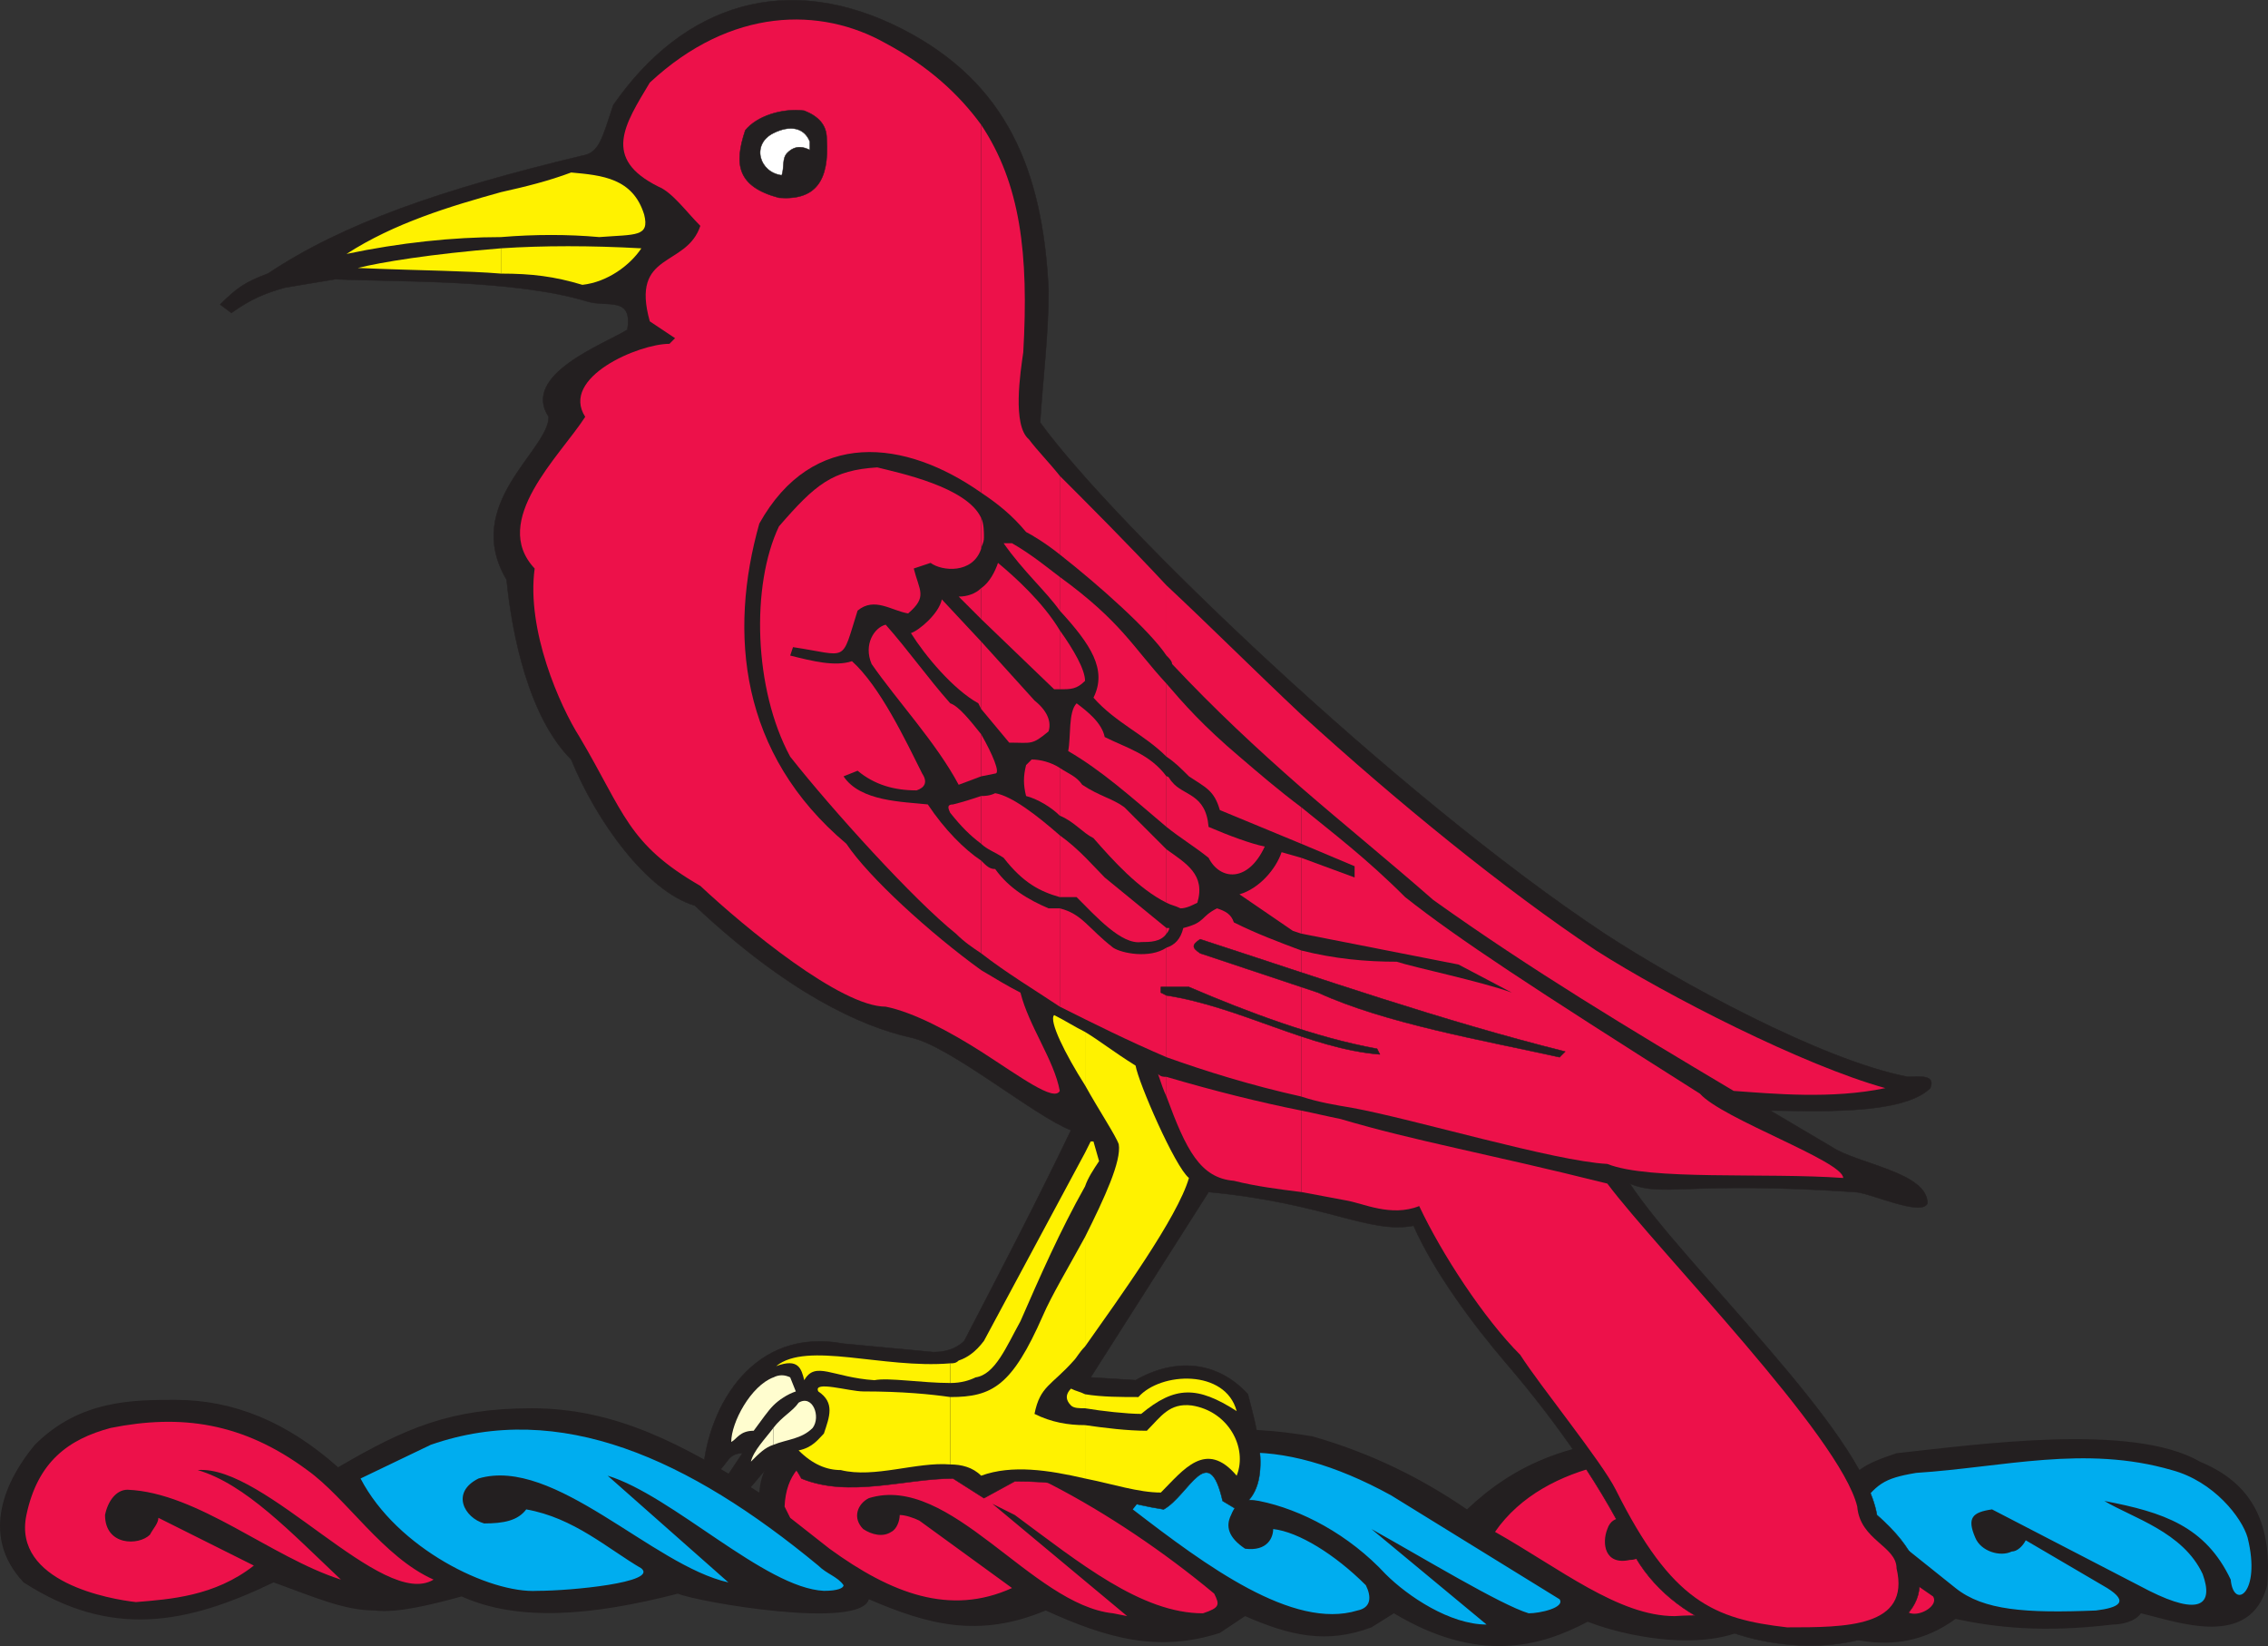
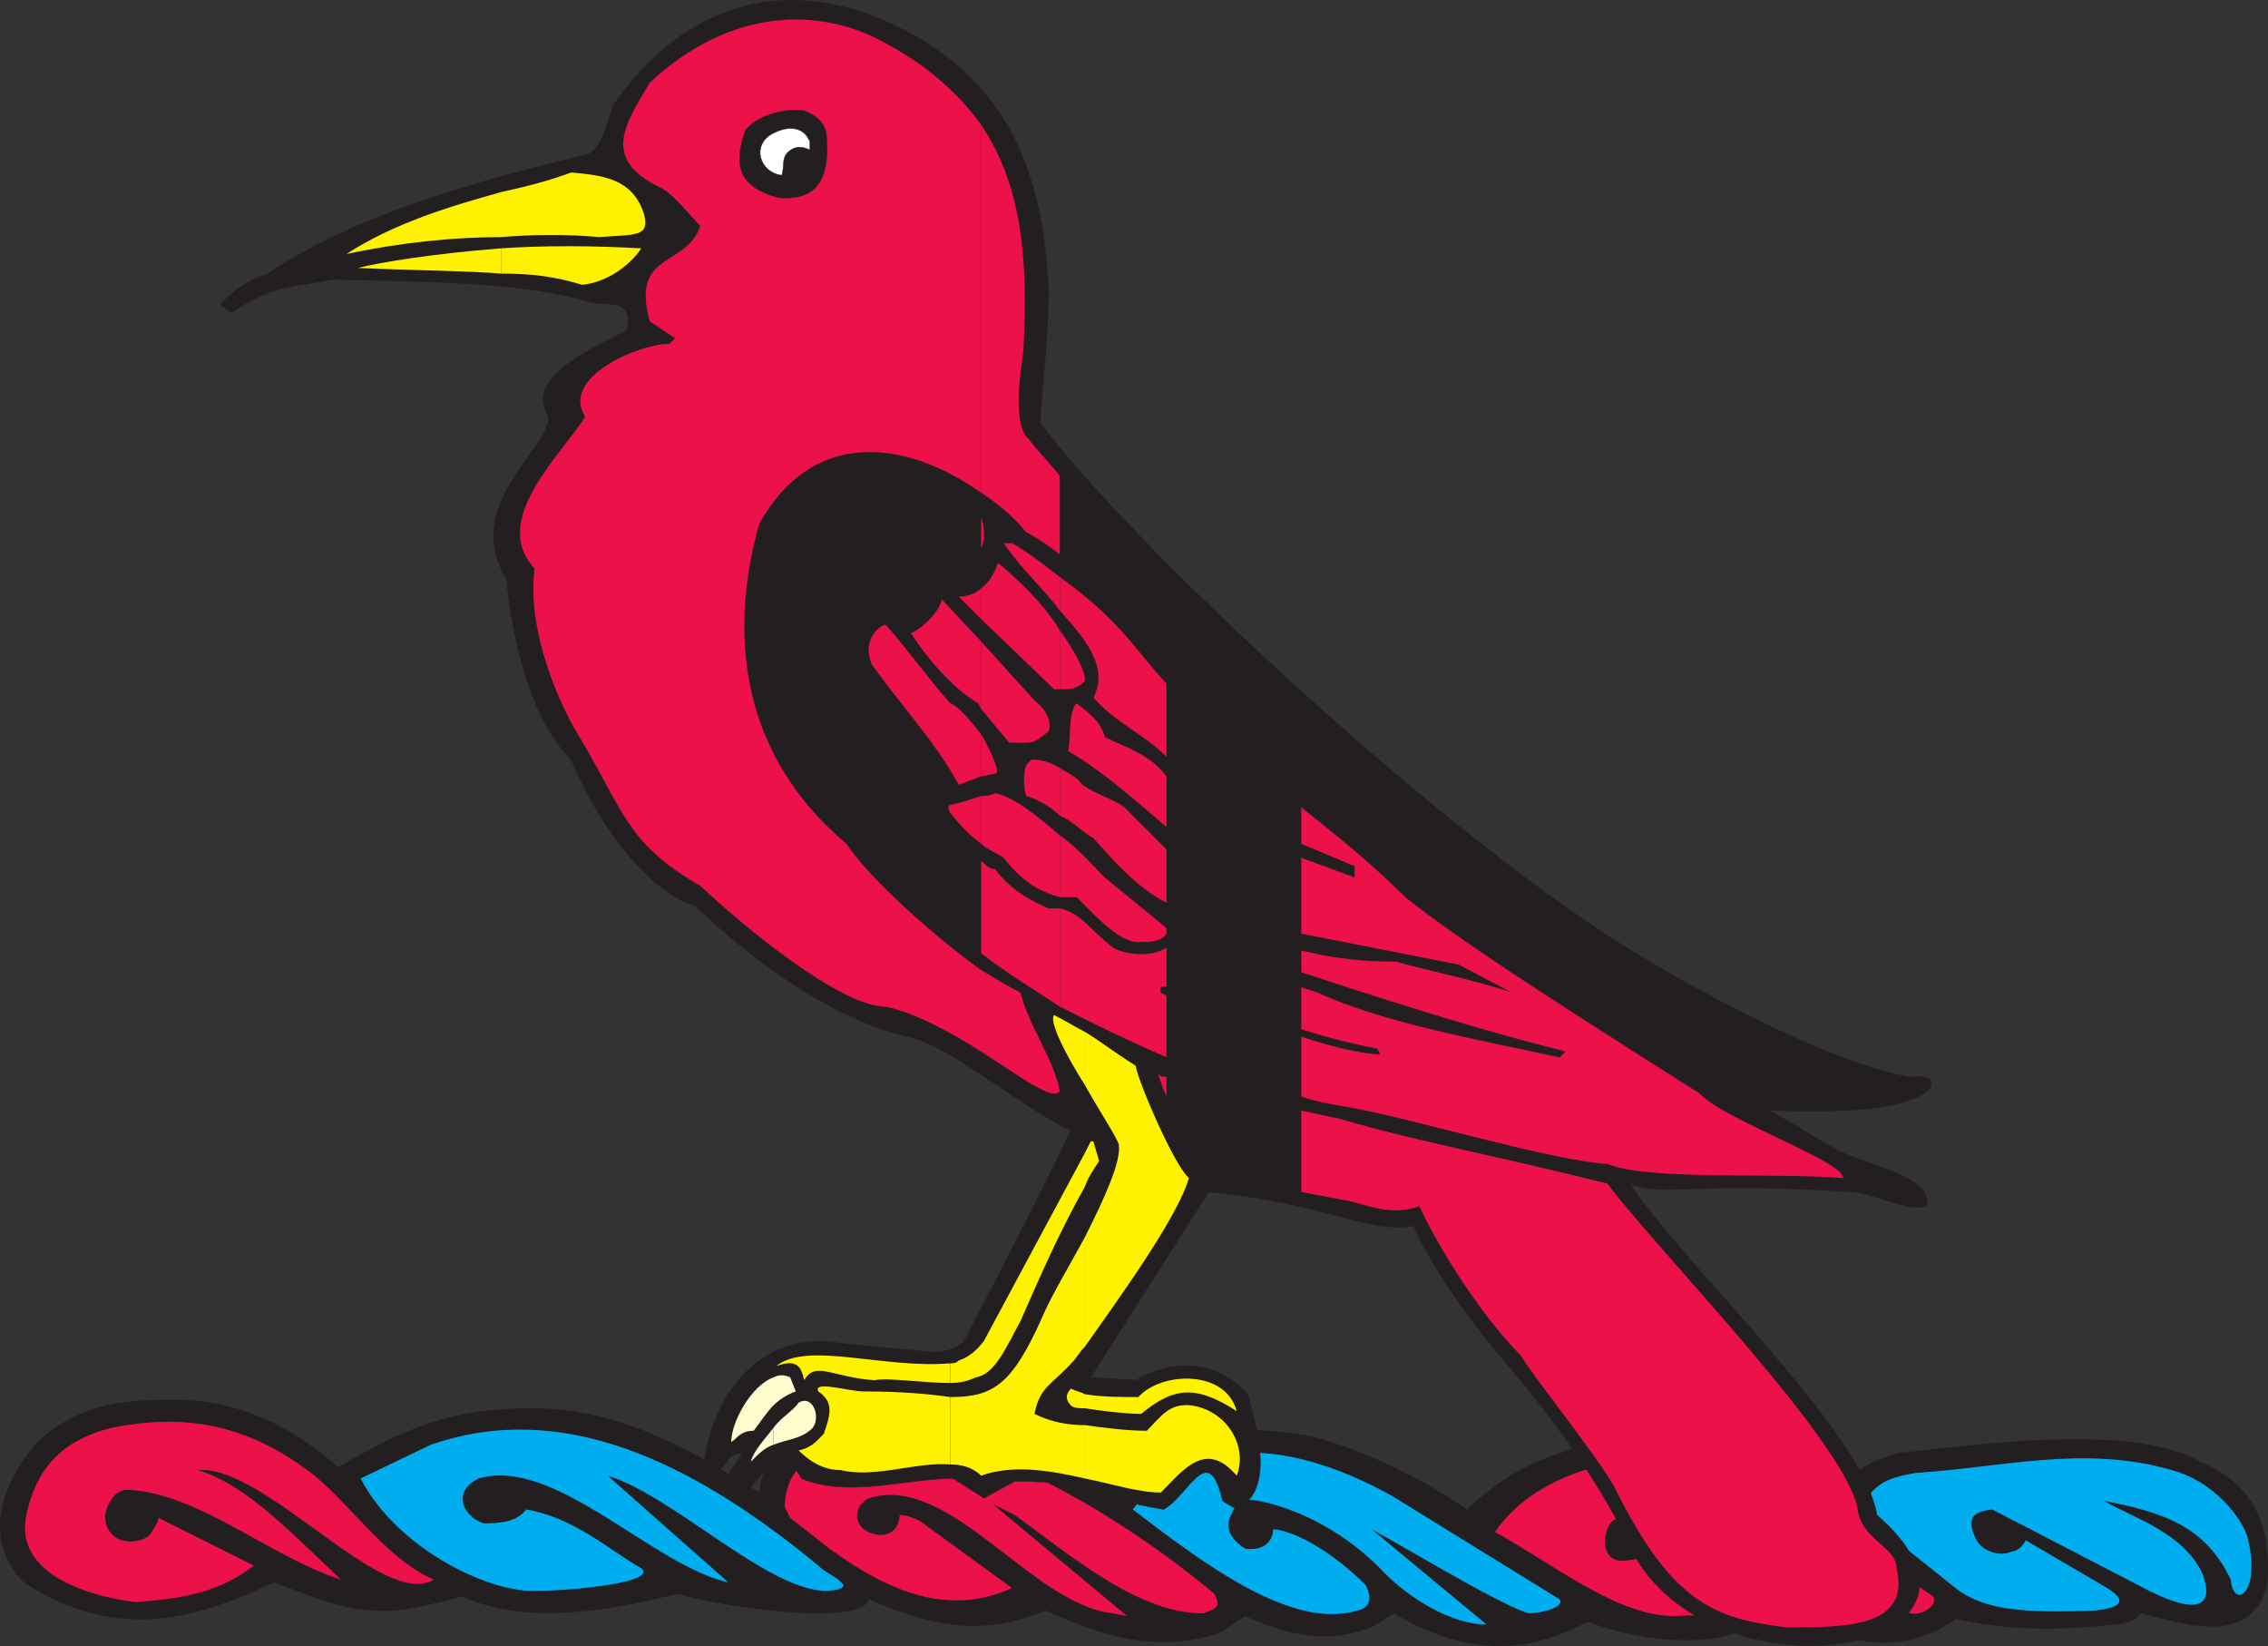
<svg xmlns="http://www.w3.org/2000/svg" width="605.759" height="439.552">
  <rect width="100%" height="100%" fill="#333333" stroke="none" />
  <path fill="#231f20" fill-rule="evenodd" d="m372.303 430.81-6 3.75c-12 4.5-21.75 2.25-33.75-3l-6.75 4.5c-16.5 5.25-30 1.5-46.5-6-18 7.5-31.5 3.75-47.25-3-2.25 8.25-45.75.75-51-1.5-23.25 6-42.75 7.5-57.75.75-8.25 2.25-17.25 4.5-23.25 3.75-8.25 0-16.5-3.75-27-7.5-23.25 11.25-43.5 15-66.75 0-12-12.75-4.5-27.75 3-36.75 12-12 26.25-12 37.5-12 15.75 0 30 6 43.5 18 18-10.5 30-15.75 51.75-15.75 22.5 0 40.5 9.75 60.75 22.5.75-11.25 10.5-18 30-18.75 27.75-1.5 40.5 6 64.5 18 11.25-18.75 35.25-17.25 53.25-14.25 15.75 4.5 29.25 11.25 41.25 19.5 12-11.25 27.75-20.25 60.75-19.5 17.25.75 27.75 7.5 38.25 15.75 4.5-6.75 6.75-8.25 15.75-11.25 21-2.25 63-8.25 81 2.25 12.75 5.25 19.5 15 18 33-4.5 17.25-24 9.75-33.75 7.5-1.5 2.25-5.25 3-7.5 3-18.75 2.25-31.5.75-42-1.5-16.5 12-33 4.5-49.5-2.25-9.75 12-35.25 8.25-48.75 3-12.75 6.75-29.25 11.25-51.75-2.25" />
  <path fill="#ed114a" fill-rule="evenodd" d="M7.053 404.56c3-14.25 11.25-20.25 22.5-23.25 18.75-3.75 35.25-1.5 52.5 11.25 10.5 7.5 20.25 23.25 33.75 29.25-13.5 8.25-45-30.75-63-29.25 12.75 3.75 24.75 16.5 38.25 29.25-18.75-6-38.25-23.25-57-24-3 0-5.25 3-6 6.75 0 8.25 9 8.25 12 5.25.75-1.5 2.25-3 2.25-4.5l25.5 12.75c-10.5 8.25-22.5 9-31.5 9.75-6.75-.75-33-5.25-29.25-23.25m440.25 27c-15 0-30.75-12.75-48-22.5 13.5-19.5 43.5-21.75 58.5-18.75 19.5 4.5 37.5 21.75 58.5 36 1.5 2.25-3 5.25-6 4.5-15.75-6-31.5-24-47.25-26.25l38.25 28.5c-26.25-3-43.5-29.25-67.5-27.75-2.25 0-3.75.75-4.5 3-1.5 3.75-.75 9.75 6 8.25 3 0 4.5-2.25 6-5.25l3 .75c7.5 3.75 15 7.5 21.75 12-4.5 9-8.25 6.75-18.75 7.5m-150-.75c-21.75-2.25-43.5-37.5-65.25-30.75-3 1.5-4.5 5.25-1.5 8.25 2.25 1.5 5.25 2.25 7.5.75 1.5-.75 2.25-3 2.25-4.5 1.5 0 3.75.75 5.25 1.5l24.75 18c-16.5 7.5-32.25 1.5-48.75-10.5l-10.5-8.25-1.5-3c.75-17.25 18-16.5 33-18 20.25 0 54.75 18.75 81.75 41.25 1.5 3 1.5 3.75-3 5.25-16.5 0-33-13.5-50.25-26.25l-6-3 36 30-3.75-.75" />
  <path fill="#00adef" fill-rule="evenodd" d="M143.553 424.81c-12.75.75-37.5-11.25-47.25-30l18.75-9c34.5-12 69 3.75 103.5 32.25 2.25 2.25 5.25 3 6.75 5.25 0 .75-1.5 1.5-5.25 1.5-15.75-.75-40.5-25.5-57.75-30.75l32.25 28.5c-20.25-4.5-46.5-33.75-66.75-27.75-7.5 3.75-3.75 10.5 1.5 12 5.25 0 9-.75 11.25-3.75 12.75 2.25 21.75 10.5 30.75 15.75 4.5 3.75-18.75 6-27.75 6m226.5-4.5c-9.75-10.5-22.5-17.25-33.75-19.5-3.75-.75-6 0-7.5 3.75-1.5 3-.75 6 3.75 9 6 .75 7.5-3 7.5-5.25 6.75.75 16.5 6.75 24.75 15 1.5 3 1.5 6-2.25 6.75-17.25 5.25-40.5-12-60-27 14.25-18.75 39-20.25 69-3.75l45 27.75c1.5 2.25-5.25 3.75-8.25 3.75-7.5-2.25-28.5-15-42-22.5l30.75 25.5c-9.75 0-21-7.5-27-13.5m152.25 3.75-26.25-21c5.25-6.75 6.75-8.25 15.75-9.75 23.25-1.5 45-7.5 68.25-.75 11.25 3 18.75 12.75 20.25 18 3.75 15-3.75 19.5-4.5 11.25-6.75-14.25-18-18-33.75-21 7.5 4.5 21 8.25 26.25 19.5 3 8.25-.75 11.25-14.25 4.5l-42-21.75c-5.25.75-6.75 2.25-4.5 7.5 1.5 3.75 6.75 5.25 9.75 3.75 1.5 0 3-1.5 3.75-3l21.75 12.75c6 3.75 3 5.25-3 6-18.75.75-30 0-37.5-6" />
  <path fill="#231f20" fill-rule="evenodd" d="M436.803 415.81c-8.25-18-21-36-34.5-51.75-9-10.5-19.5-24.75-24.75-36.75-12 2.25-23.25-6-54.75-9l-31.5 49.5 12 .75c10.5-6 21.75-5.25 30 3.75 2.25 9 7.5 25.5-3 30.75l-3.75-2.25c-3.75-16.5-9-1.5-15.75 2.25-18.75-3-18.75-7.5-39.75-7.5l-8.25 4.5-8.25-5.25c-12.75 0-27.75 5.25-40.5 0-6-11.25-9.75-.75-15.75 4.5h-4.5v-4.5l4.5-6.75c-4.5 0-3.75 3.75-8.25 6l-2.25-1.5c1.5-17.25 13.5-38.25 37.5-33.75l24 2.25c3 0 6-.75 8.25-3 9.75-18.75 19.5-37.5 28.5-56.25-9.75-3.75-32.25-22.5-42.75-24.75-13.5-3-33-12-57.75-35.25-12.75-3.75-26.25-22.5-33-39-11.25-11.25-15.75-33-17.25-48-12-20.25 11.25-34.5 11.25-43.5-7.5-11.25 15-19.5 21-23.25 1.5-9-5.25-6-10.5-7.5-19.5-6-51-5.25-67.5-6l-13.5 2.25c-5.25 1.5-9 3-14.25 6.75l-3-2.25c4.5-4.5 6.75-6 12.75-8.25 20.25-13.5 46.5-22.5 84-31.5 4.5-.75 5.25-4.5 8.25-13.5 18.75-27 46.5-36 77.25-20.25 27.75 14.25 37.5 37.5 39 69.75 0 12-1.5 23.25-2.25 35.25 19.5 27 95.25 99.75 150.75 136.5 19.5 12.75 57.75 33.75 81 38.25 3 0 7.5-.75 6 3-7.5 7.5-32.25 6-42.75 6l16.5 9.75c6.75 4.5 25.5 6.75 25.5 15-1.5 3.75-15.75-3-19.5-3-45-3-51 1.5-60-2.25 14.25 21.75 62.25 66 66 88.5 41.25 36-41.25 51-64.5 11.25" />
  <path fill="none" stroke="#231f20" stroke-linecap="round" stroke-linejoin="round" stroke-miterlimit="10" stroke-width=".12" d="M436.803 415.81c-8.25-18-21-36-34.5-51.75-9-10.5-19.5-24.75-24.75-36.75-12 2.25-23.25-6-54.75-9l-31.5 49.5 12 .75c10.5-6 21.75-5.25 30 3.75 2.25 9 7.5 25.5-3 30.75l-3.75-2.25c-3.75-16.5-9-1.5-15.75 2.25-18.75-3-18.75-7.5-39.75-7.5l-8.25 4.5-8.25-5.25c-12.75 0-27.75 5.25-40.5 0-6-11.25-9.75-.75-15.75 4.5h-4.5v-4.5l4.5-6.75c-4.5 0-3.75 3.75-8.25 6l-2.25-1.5c1.5-17.25 13.5-38.25 37.5-33.75l24 2.25c3 0 6-.75 8.25-3 9.75-18.75 19.5-37.5 28.5-56.25-9.75-3.75-32.25-22.5-42.75-24.75-13.5-3-33-12-57.75-35.25-12.75-3.75-26.25-22.5-33-39-11.25-11.25-15.75-33-17.25-48-12-20.25 11.25-34.5 11.25-43.5-7.5-11.25 15-19.5 21-23.25 1.5-9-5.25-6-10.5-7.5-19.5-6-51-5.25-67.5-6l-13.5 2.25c-5.25 1.5-9 3-14.25 6.75l-3-2.25c4.5-4.5 6.75-6 12.75-8.25 20.25-13.5 46.5-22.5 84-31.5 4.5-.75 5.25-4.5 8.25-13.5 18.75-27 46.5-36 77.25-20.25 27.75 14.25 37.5 37.5 39 69.75 0 12-1.5 23.25-2.25 35.25 19.5 27 95.25 99.75 150.75 136.5 19.5 12.75 57.75 33.75 81 38.25 3 0 7.5-.75 6 3-7.5 7.5-32.25 6-42.75 6l16.5 9.75c6.75 4.5 25.5 6.75 25.5 15-1.5 3.75-15.75-3-19.5-3-45-3-51 1.5-60-2.25 14.25 21.75 62.25 66 66 88.5 41.25 36-41.25 51-64.5 11.25zm0 0" />
  <path fill="#231f20" fill-rule="evenodd" d="M466.053 419.56c-17.25-35.25-30-42.75-47.25-66l1.5-3.75c20.25 27 31.5 34.5 48 66.75 0 2.25 0 1.5-2.25 3" />
  <path fill="none" stroke="#231f20" stroke-linecap="round" stroke-linejoin="round" stroke-miterlimit="10" stroke-width=".12" d="M466.053 419.56c-17.25-35.25-30-42.75-47.25-66l1.5-3.75c20.25 27 31.5 34.5 48 66.75 0 2.25 0 1.5-2.25 3zm0 0" />
  <path fill="#231f20" fill-rule="evenodd" d="m427.053 333.31 3-2.25c21 29.25 36 42.75 54.75 75l-3 .75c-19.5-32.25-36-48-54.75-73.5" />
  <path fill="none" stroke="#231f20" stroke-linecap="round" stroke-linejoin="round" stroke-miterlimit="10" stroke-width=".12" d="m427.053 333.31 3-2.25c21 29.25 36 42.75 54.75 75l-3 .75c-19.5-32.25-36-48-54.75-73.5zm0 0" />
  <path fill="#fffdcf" fill-rule="evenodd" d="M206.553 381.31v4.5c3.75-1.5 7.5-1.5 10.5-4.5 2.25-3 0-9-3.75-6.75-1.5 2.25-4.5 3.75-6.75 6.75m0-13.5v7.5c1.5-1.5 3.75-3 6-3.75l-1.5-3.75c-1.5-.75-3-.75-4.5 0m0 7.5v-7.5c-6 2.25-11.25 12-11.25 17.25 1.5-.75 2.25-3 6-3 2.25-3 3.75-5.25 5.25-6.75" />
  <path fill="#fffdcf" fill-rule="evenodd" d="M206.553 385.81v-4.5c-2.25 3-5.25 6-6 9 2.25-2.25 3.75-3.75 6-4.5" />
  <path fill="#fff200" fill-rule="evenodd" d="M289.803 380.56v14.25c7.5 1.5 14.25 3.75 20.25 3.75 6-6 12-14.25 20.25-4.5 3-7.5-2.25-17.25-12-18.75-6-.75-8.25 3-12 6.75-5.25 0-11.25-.75-16.5-1.5" />
  <path fill="#fff200" fill-rule="evenodd" d="M289.803 372.31v3.75c4.5.75 11.25 1.5 15 1.5 9-7.5 15-7.5 25.5-.75-3-11.25-20.25-10.5-26.25-3.75-4.5 0-9.75 0-14.25-.75m0-42v29.25c9-12.75 24.75-34.5 27.75-45-3.75-3-13.5-25.5-14.25-30-6-3.75-9.75-6.75-13.5-9v14.25c3.75 6.75 8.25 13.5 9 15.75.75 4.5-3.75 14.25-9 24.75" />
  <path fill="#fff200" fill-rule="evenodd" d="M289.803 307.81v9c.75-2.25 2.25-4.5 3.75-6.75l-1.5-5.25h-.75l-1.5 3m0-18v-14.25c-3-1.5-5.25-3-8.25-4.5-1.5 1.5 3 10.5 8.25 18.75m0 27v-9l-27 50.25c-2.25 3-4.5 4.5-6.75 5.25-.75.75-1.5.75-2.25.75v5.25c3 0 5.25-.75 6.75-1.5 5.25-.75 8.25-8.25 12-15 5.25-12 10.5-24 17.25-36" />
  <path fill="#fff200" fill-rule="evenodd" d="M289.803 359.56v-29.25c-4.5 8.25-9 15.75-11.25 21-8.25 18.75-13.5 21.75-24.75 21.75v18c3 0 6 .75 8.25 3 8.25-3 18-1.5 27.75.75v-14.25c-4.5 0-9-.75-13.5-3 1.5-7.5 4.5-7.5 10.5-14.25.75-.75 1.5-2.25 3-3.75" />
  <path fill="#fff200" fill-rule="evenodd" d="M289.803 376.06v-3.75c-1.5-.75-2.25-.75-3.75-1.5-1.5 1.5-1.5 3 0 4.5.75.75 2.25.75 3.75.75m-36-6.75v-5.25c-18 1.5-38.25-6-46.5.75 6-2.25 6.75.75 7.5 3.75 3-5.25 7.5-.75 18.75 0 3.75-.75 12.75.75 20.25.75m0 21.75v-18c-5.25-.75-12.75-1.5-23.25-1.5-3.75 0-13.5-3-12 0 4.5 3 3 6.75 1.5 11.25-1.5 1.5-3 3.75-6.75 4.5 3.75 3.75 7.5 5.25 11.25 5.25 9 2.25 20.25-2.25 29.25-1.5" />
  <path fill="#ed114a" fill-rule="evenodd" d="M347.553 296.56v21.75c3.75.75 8.25 1.5 12 2.25 4.5.75 12 4.5 19.5 1.5 6 12.75 17.25 30 27 39.75 5.25 8.25 21.75 28.5 25.5 36 15 30 26.25 34.5 45.75 36.75 15.75 0 33 0 29.25-15.75 0-6-9.75-7.5-10.5-16.5-4.5-18.75-53.25-68.25-66.75-86.25-33-8.25-51-11.25-71.25-17.25-3.75-.75-6.75-1.5-10.5-2.25m0-42.75v39c4.5 1.5 9 2.25 13.5 3 16.5 3 54 14.25 68.25 15 11.25 4.5 42 2.25 63 3.75 0-4.5-32.25-15.75-38.25-22.5-45-28.5-64.5-41.25-78.75-52.5-10.5-10.5-19.5-17.25-27.75-24v9.75l14.25 6v3l-14.25-5.25v20.25l42 8.25 14.25 7.5c-8.25-3-26.25-6.75-30.75-8.25-8.25 0-16.5-.75-25.5-3" />
-   <path fill="#ed114a" fill-rule="evenodd" d="M347.553 190.81v19.5c11.25 9.75 23.25 19.5 35.25 30 26.25 18.75 52.5 34.5 80.25 51 10.5.75 26.25 2.25 40.5-.75-21.75-6-58.5-24.75-77.25-36.75-24.75-16.5-53.25-39.75-78.75-63m0 19.5v-19.5c-12.75-12-24.75-24-36-34.5v18.75c.75.75 1.5 1.5 1.5 2.25 11.25 12 22.5 22.5 34.5 33m0 15v-9.75c-6-4.5-11.25-9-16.5-13.5-9.75-8.25-15-14.25-19.5-19.5v19.5c2.25 1.5 3.75 3 6 5.25 4.5 3 6.75 3.75 8.25 9l21.75 9m0 24v-20.25l-5.25-1.5c-1.5 4.5-6 9.75-11.25 11.25l14.25 9.75 2.25.75m0 43.5v-39c-6-2.25-12-4.5-18-7.5-.75-2.25-2.25-3-4.5-3.75-4.5 2.25-3 3.75-9 5.25-.75 3-2.25 4.5-4.5 5.25v29.25c10.5 3.75 22.5 7.5 36 10.5m0 25.5v-21.75c-11.25-2.25-23.25-5.25-36-9v5.25c5.25 14.25 9 21.75 18 22.5 6 1.5 12 2.25 18 3m-36-70.5v1.5s.75-.75.75-1.5h-.75m0-21v14.25c1.5.75 2.25.75 3.75 1.5 1.5 0 3-.75 4.5-1.5 2.25-7.5-3-10.5-8.25-14.25m0-19.5v13.5c3.75 3 7.5 5.25 11.25 8.25 3 6 10.5 6.75 15-3-3.75-.75-9.75-3-15-5.25-.75-9-6.75-8.25-9.75-12-.75-.75-.75-1.5-1.5-1.5m0-32.25v-18.75c-10.5-11.25-20.25-21-28.5-29.25v21c10.5 8.25 24 20.25 28.5 27" />
  <path fill="#ed114a" fill-rule="evenodd" d="M311.553 202.06v-19.5c-9-9.75-12-16.5-28.5-28.5v9c8.25 9 12.75 15.75 9 23.25 6 6.75 13.5 9.75 19.5 15.75m0 18.75v-13.5c-4.5-6-10.5-7.5-16.5-10.5-.75-3.75-4.5-6.75-7.5-9-2.25 2.25-1.5 9-2.25 12.75 9 5.25 16.5 12 26.25 20.25m0 20.25v-14.25l-11.25-11.25c-3-2.25-6.75-3-11.25-6-1.5-2.25-3.75-3-6-4.5v12.75c3.75 1.5 6 4.5 9 6 5.25 6 12 13.5 19.5 17.25m0 8.25v-1.5l-16.5-13.5c-3-3-6.75-7.5-12-11.25v16.5h4.5c5.25 5.25 12 12.75 17.25 12 2.25 0 5.25 0 6.75-2.25" />
  <path fill="#ed114a" fill-rule="evenodd" d="M311.553 282.31v-29.25c-4.5 3-12 1.5-14.25 0-6.75-5.25-8.25-9-14.25-10.5v26.25c9 4.5 18 9 28.5 13.5m0 10.5v-5.25c-.75 0-1.5 0-2.25-.75.75 2.25 1.5 4.5 2.25 6m-28.5-124.5v15.75c3 0 4.5 0 6.75-2.25 0-3-3-8.25-6.75-13.5m0-20.25v-21c-3-3.75-6-6.75-8.25-9.75-4.5-3.75-2.25-18-1.5-23.25 1.5-26.25-.75-45-11.25-60.75v98.25c4.5 3 8.25 6 12 10.5 1.5.75 5.25 3 9 6m0 15v-9c-3-2.25-7.5-6-12.75-9h-2.25c5.25 7.5 11.25 12.75 15 18" />
  <path fill="#ed114a" fill-rule="evenodd" d="M283.053 184.06v-15.75c-4.5-7.5-12-14.25-16.5-18-.75 2.25-2.25 5.25-4.5 6.75v8.25l19.5 18.75h1.5m0 33.75v-12.75c-2.25-1.5-5.25-2.25-7.5-2.25l-1.5 1.5c-.75 3-.75 5.25 0 8.25 3 .75 6.75 3 9 5.25m0 21.75v-16.5c-6-5.25-12.75-10.5-17.25-11.25-1.5.75-3 .75-3.75.75v12.75c1.5 1.5 3.75 2.25 6 3.75 5.25 6.75 9.75 9 15 10.5m0 29.25v-26.25h-3c-5.25-2.25-10.5-5.25-14.25-10.5-1.5 0-2.25-.75-3.75-2.25v24.75c6.75 5.25 14.25 9.75 21 14.25m-21-9.75v21.75c10.5 6.75 19.5 13.5 21 10.5-1.5-8.25-8.25-17.25-10.5-26.25-3-1.5-6.75-3.75-10.5-6m0-63v11.25l3.75-.75c1.5 0-.75-5.25-3.75-10.5m0-24.75v18l7.5 9c6 0 6 .75 10.5-3 .75-2.25 0-5.25-3.75-8.25l-14.25-15.75m0-33v8.25c0-.75.75-1.5.75-3s0-3.75-.75-5.25m0-6.75V33.31c-6-8.25-14.25-15.75-25.5-21.75-17.25-9.75-41.25-9.75-63 10.5-6.75 11.25-12.75 20.25 2.25 27.75 3.75 1.5 7.5 6.75 11.25 10.5-3.75 11.25-18.75 6.75-13.5 25.5l6.75 4.5-1.5 1.5c-8.25 0-29.25 9-22.5 19.5-6.75 10.5-25.5 27.75-13.5 40.5-2.25 16.5 6.75 36.75 12 45 12 20.25 12.75 28.5 32.25 39.75 12 11.25 37.5 32.25 49.5 32.25 7.5 1.5 17.25 6.75 25.5 12v-21.75c-13.5-9.75-30-24.75-36-33.75-28.5-24-31.5-56.25-23.25-85.5 14.25-25.5 39-22.5 59.25-8.25" />
-   <path fill="#ed114a" fill-rule="evenodd" d="M262.053 146.56v-8.25c-3.75-8.25-21.75-12-27.75-13.5-12 .75-16.5 4.5-26.25 15.75-7.5 15.75-6.75 43.5 3 61.5 11.25 14.25 33 38.25 44.25 47.25 2.25 2.25 4.5 3.75 6.75 5.25v-24.75c-4.5-3-9.75-8.25-14.25-15-6.75-.75-18-.75-22.5-7.5l3.75-1.5c4.5 3.75 9.75 5.25 15.75 5.25 2.25-.75 3-2.25 1.5-4.5-4.5-9-11.25-23.25-18.75-30-4.5 1.5-10.5 0-16.5-1.5l.75-2.25c15 2.25 12.75 4.5 17.25-9.75 4.5-3.75 9 0 13.5.75 5.25-4.5 3-6 1.5-12l4.5-1.5c3 2.25 11.25 3 13.5-3.75" />
  <path fill="#ed114a" fill-rule="evenodd" d="M262.053 165.31v-8.25c-1.5 1.5-3.75 2.25-6 2.25l6 6m0 24v-18l-10.5-11.25c-.75 3.75-6 8.25-8.25 9 3.75 6 11.25 15 18 18.75l.75 1.5m0 18v-11.25c-3-3.75-6-7.5-8.25-8.25-6-6.75-11.25-14.25-17.25-21-3 .75-6 5.25-3.75 10.5 6.75 9.75 17.25 21 23.25 32.25l6-2.25m0 18v-12.75c-2.25.75-4.5 1.5-7.5 2.25-1.5 0-1.5.75-.75 2.25 3 3.75 5.25 6 8.25 8.25" />
  <path fill="#231f20" fill-rule="evenodd" d="M416.553 282.31c-20.25-4.5-46.5-9-64.5-17.25l-31.5-10.5c-2.25-1.5-2.25-2.25 0-3.75 32.25 10.5 64.5 21.75 97.5 30l-1.5 1.5" />
  <path fill="none" stroke="#231f20" stroke-linecap="round" stroke-linejoin="round" stroke-miterlimit="10" stroke-width=".12" d="M416.553 282.31c-20.25-4.5-46.5-9-64.5-17.25l-31.5-10.5c-2.25-1.5-2.25-2.25 0-3.75 32.25 10.5 64.5 21.75 97.5 30zm0 0" />
  <path fill="#231f20" fill-rule="evenodd" d="M368.553 281.56c-18.75-1.5-37.5-12.75-57-15.75l-1.5-.75v-1.5h7.5c15.75 6.75 33.75 13.5 50.25 16.5l.75 1.5" />
  <path fill="none" stroke="#231f20" stroke-linecap="round" stroke-linejoin="round" stroke-miterlimit="10" stroke-width=".12" d="M368.553 281.56c-18.75-1.5-37.5-12.75-57-15.75l-1.5-.75v-1.5h7.5c15.75 6.75 33.75 13.5 50.25 16.5zm0 0" />
  <path fill="#fff200" fill-rule="evenodd" d="M133.803 66.31v6.75c8.25 0 14.25.75 21.75 3 6.75-.75 12.75-5.25 15.75-9.75-13.5-.75-26.25-.75-37.5 0m0-15v12c9-.75 18-.75 26.25 0 9.75-.75 13.5 0 12-6-3-9.75-11.25-10.5-19.5-11.25-6 2.25-12 3.75-18.75 5.25m0 12v-12c-13.5 3.75-28.5 8.25-41.25 16.5 14.25-3 28.5-4.5 41.25-4.5" />
  <path fill="#fff200" fill-rule="evenodd" d="M133.803 73.06v-6.75c-18.75 1.5-32.25 3.75-38.25 5.25 18 .75 29.25.75 38.25 1.5" />
  <path fill="#231f20" fill-rule="evenodd" d="M208.053 52.81c-11.25-3-12-9-9-18 3-3.75 9.75-6 15.75-5.25 3.75 1.5 6 3.75 6 7.5.75 11.25-3 16.5-12.75 15.75" />
  <path fill="none" stroke="#231f20" stroke-linecap="round" stroke-linejoin="round" stroke-miterlimit="10" stroke-width=".12" d="M208.053 52.81c-11.25-3-12-9-9-18 3-3.75 9.75-6 15.75-5.25 3.75 1.5 6 3.75 6 7.5.75 11.25-3 16.5-12.75 15.75zm0 0" />
  <path fill="#fff" fill-rule="evenodd" d="M206.553 35.56c4.5-2.25 8.25-1.5 9.75 2.25v2.25c-1.5-.75-3.75-1.5-6 .75-1.5 1.5-.75 3.75-1.5 6-6-.75-8.25-8.25-2.25-11.25" />
  <path fill="none" stroke="#231f20" stroke-linecap="round" stroke-linejoin="round" stroke-miterlimit="10" stroke-width=".12" d="M206.553 35.56c4.5-2.25 8.25-1.5 9.75 2.25v2.25c-1.5-.75-3.75-1.5-6 .75-1.5 1.5-.75 3.75-1.5 6-6-.75-8.25-8.25-2.25-11.25zm0 0" />
</svg>